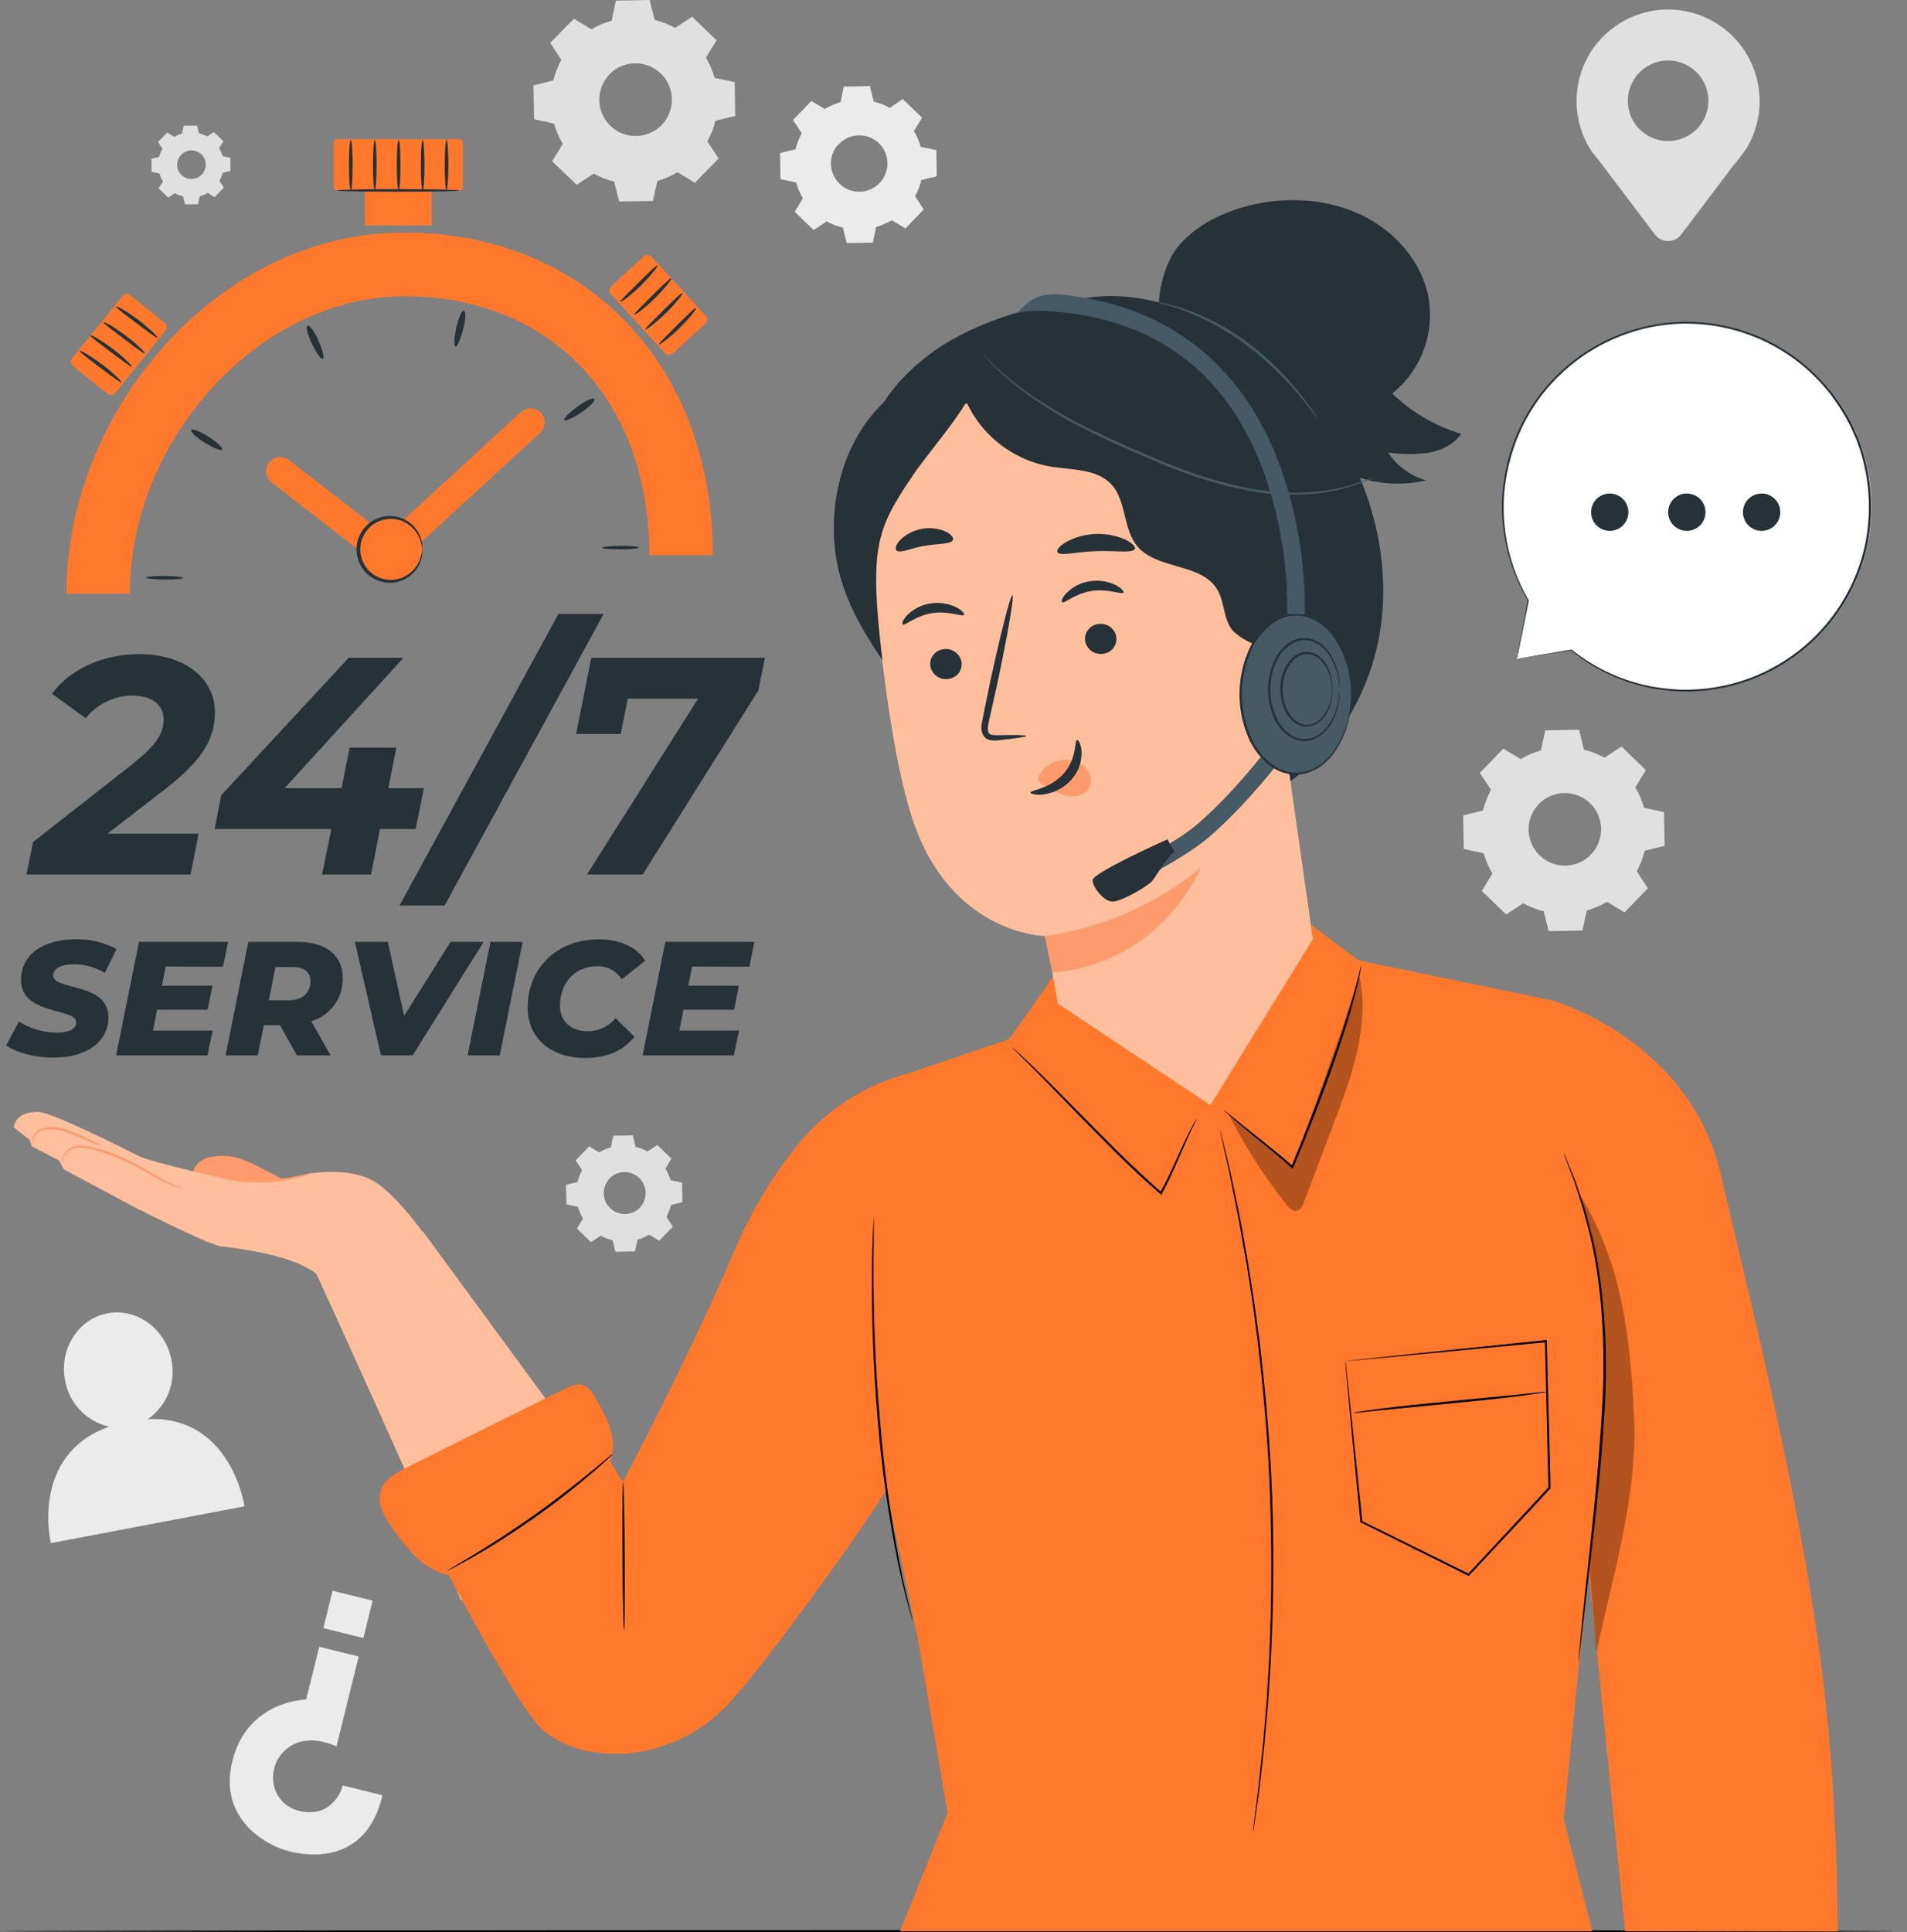
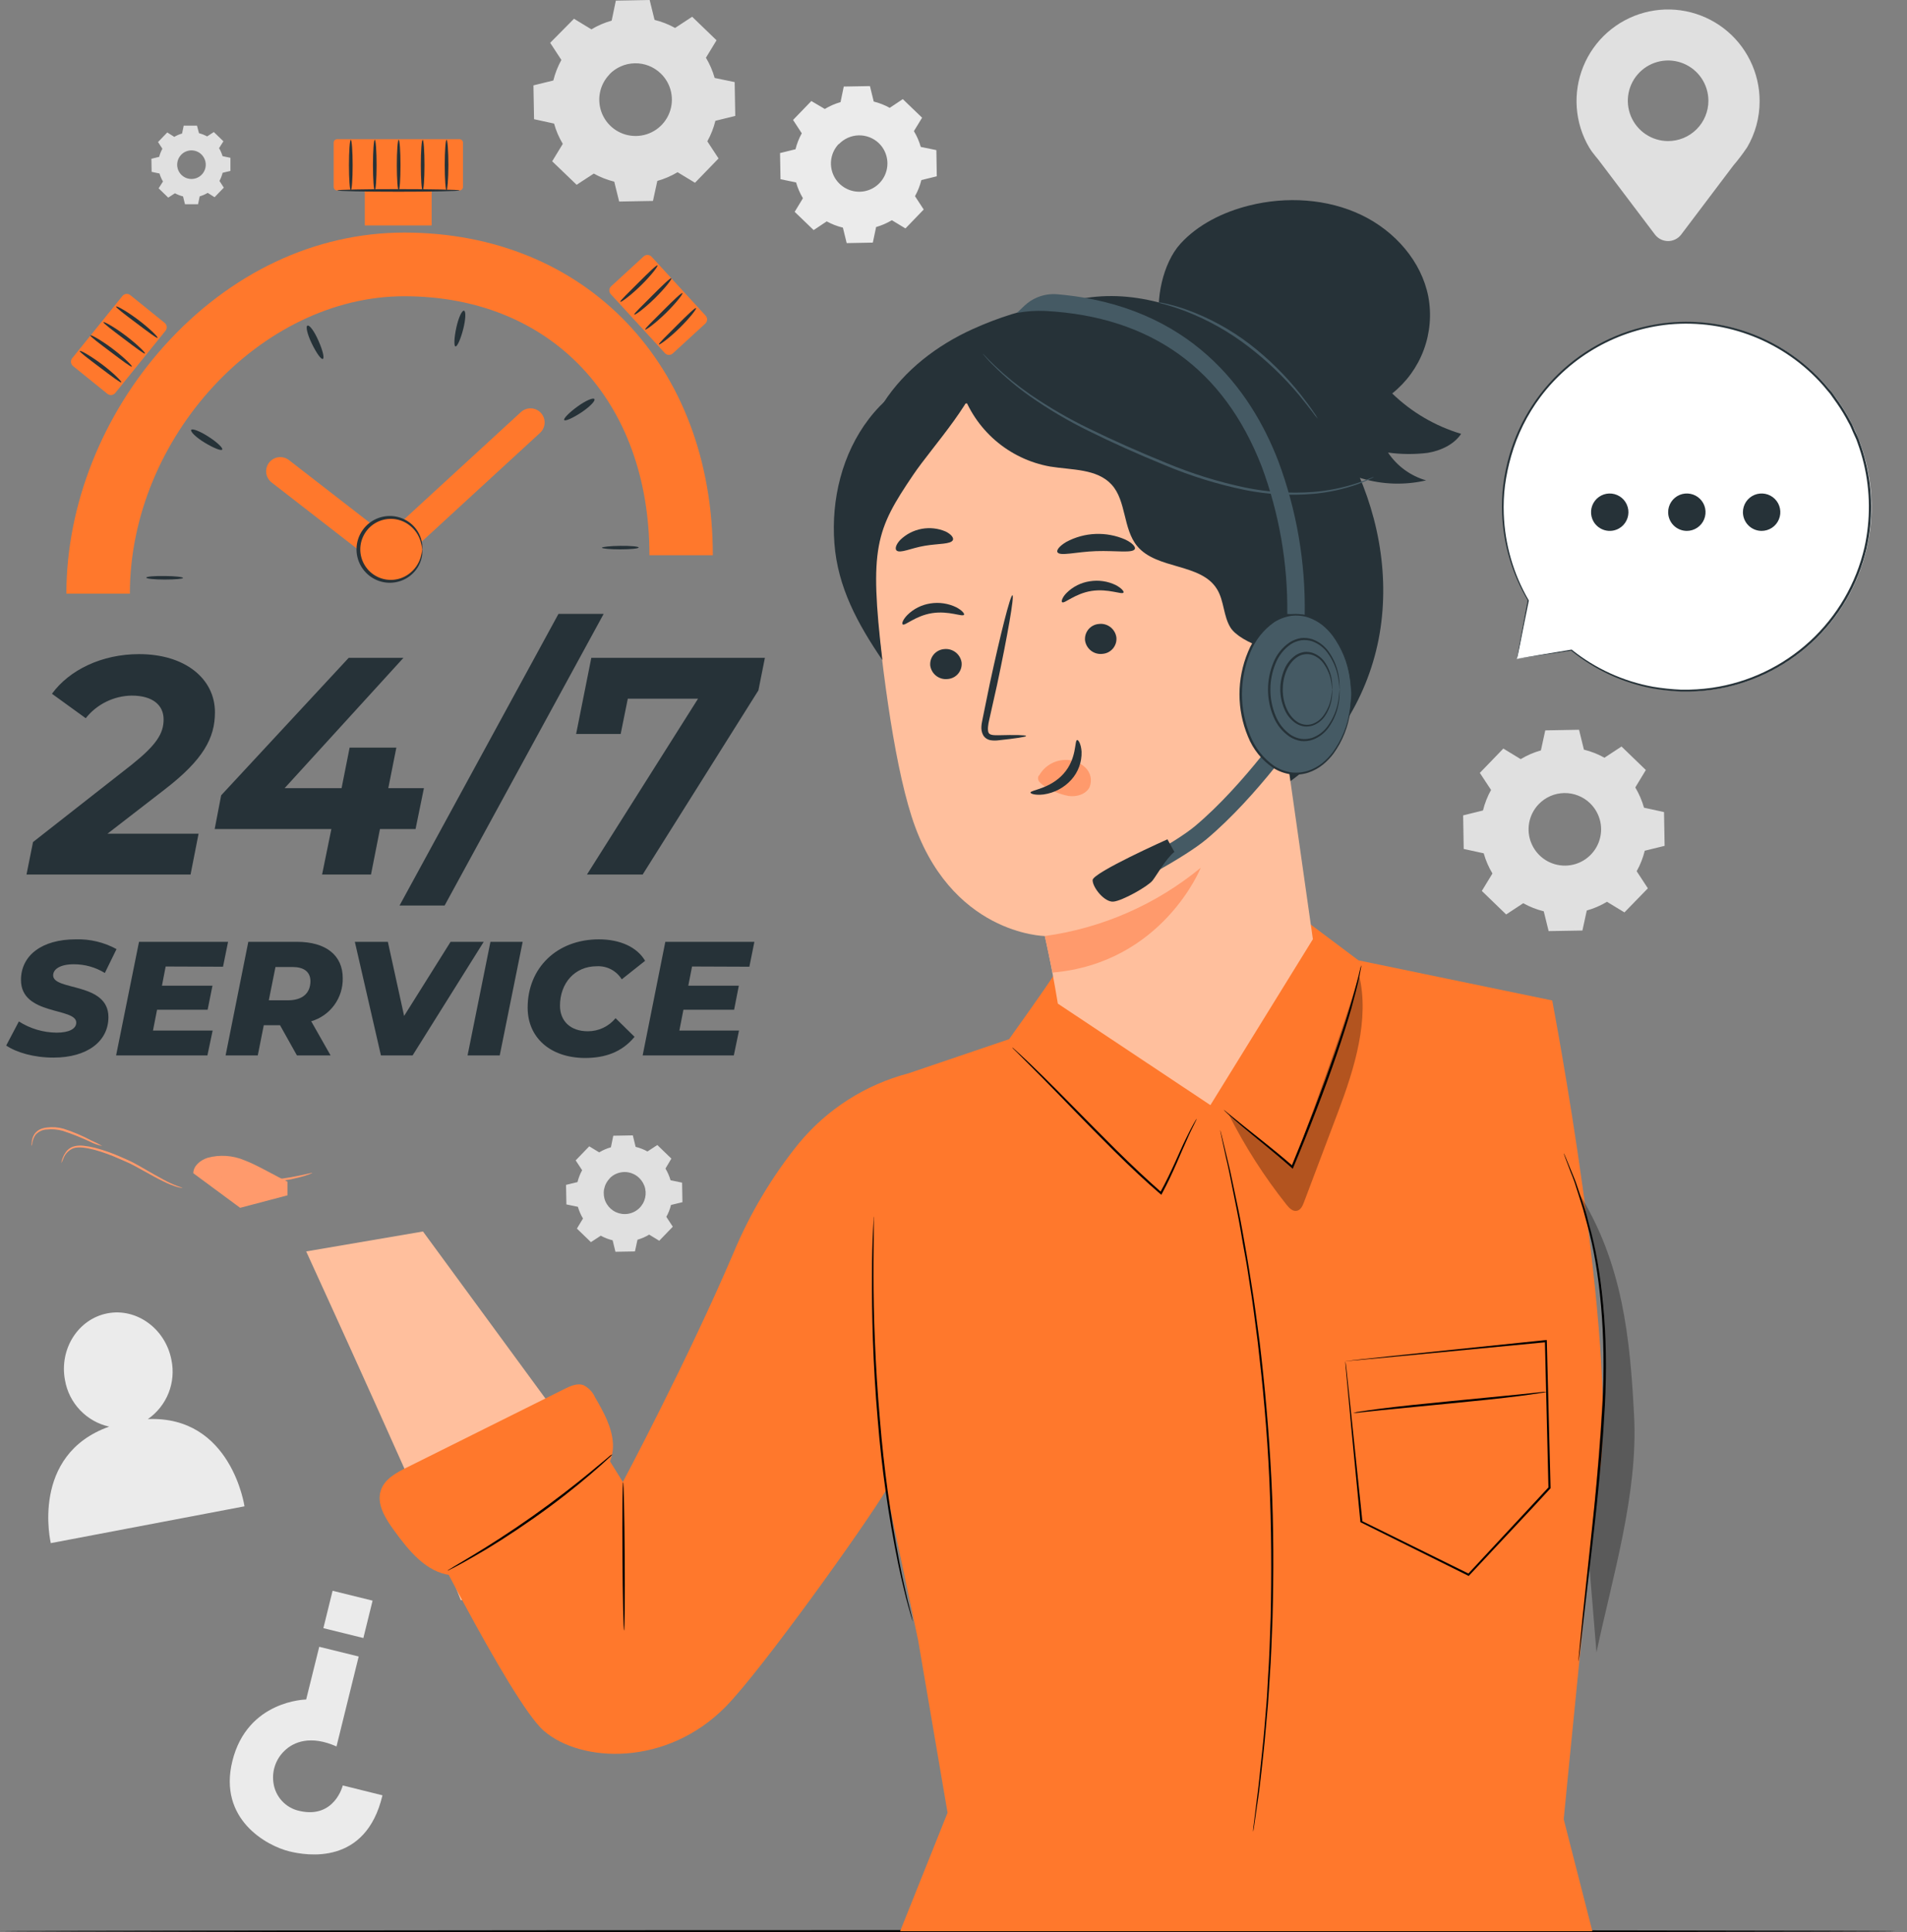
<svg xmlns="http://www.w3.org/2000/svg" width="77" height="78" viewBox="0 0 77 78" fill="none">
  <rect x="0" y="0" width="77" height="78" fill="#808080" stroke="none" />
  <path d="M23.88 1.185C24.136 1.031 24.411 0.913 24.698 0.833L24.866 0.025L26.232 0L26.429 0.803C26.718 0.874 26.997 0.984 27.258 1.128L27.948 0.676L28.932 1.626L28.504 2.33C28.657 2.586 28.776 2.86 28.856 3.147L29.664 3.314L29.688 4.68L28.886 4.876C28.815 5.165 28.705 5.444 28.56 5.705L29.013 6.396L28.062 7.378L27.358 6.951C27.103 7.104 26.828 7.223 26.541 7.303L26.365 8.111L25 8.135L24.802 7.333C24.513 7.261 24.235 7.152 23.975 7.007L23.283 7.459L22.296 6.511L22.724 5.807C22.57 5.551 22.452 5.276 22.372 4.988L21.564 4.812L21.539 3.446L22.342 3.249C22.413 2.96 22.523 2.681 22.667 2.42L22.215 1.728L23.176 0.757L23.88 1.185ZM24.609 3.005C24.407 3.213 24.272 3.477 24.22 3.762C24.169 4.047 24.203 4.342 24.318 4.607C24.434 4.873 24.625 5.099 24.869 5.256C25.113 5.413 25.398 5.494 25.688 5.489C25.978 5.484 26.26 5.394 26.498 5.229C26.736 5.063 26.921 4.831 27.027 4.561C27.133 4.292 27.157 3.997 27.096 3.713C27.035 3.43 26.891 3.171 26.682 2.969C26.544 2.835 26.38 2.729 26.2 2.657C26.02 2.586 25.828 2.551 25.635 2.555C25.441 2.558 25.25 2.599 25.073 2.677C24.896 2.754 24.736 2.865 24.602 3.005H24.609Z" fill="#E0E0E0" />
  <path d="M24.195 46.515C24.342 46.426 24.501 46.357 24.667 46.311L24.763 45.844L25.552 45.83L25.665 46.293C25.832 46.334 25.993 46.396 26.143 46.48L26.541 46.219L27.108 46.767L26.87 47.17C26.959 47.317 27.028 47.476 27.075 47.641L27.541 47.738L27.555 48.527L27.092 48.639C27.052 48.807 26.989 48.968 26.905 49.118L27.166 49.516L26.619 50.083L26.212 49.836C26.064 49.925 25.906 49.994 25.74 50.042L25.638 50.514L24.85 50.528L24.737 50.065C24.57 50.025 24.409 49.962 24.258 49.879L23.86 50.139L23.294 49.592L23.54 49.185C23.451 49.037 23.382 48.879 23.334 48.713L22.87 48.617L22.855 47.828L23.318 47.715C23.359 47.548 23.422 47.387 23.505 47.236L23.244 46.839L23.792 46.272L24.198 46.518L24.195 46.515ZM24.616 47.571C24.499 47.691 24.421 47.844 24.391 48.008C24.361 48.173 24.38 48.343 24.447 48.497C24.514 48.651 24.625 48.781 24.766 48.872C24.907 48.963 25.071 49.009 25.239 49.006C25.406 49.004 25.569 48.951 25.707 48.855C25.844 48.76 25.951 48.625 26.012 48.469C26.073 48.313 26.087 48.143 26.051 47.979C26.015 47.815 25.931 47.666 25.811 47.55C25.731 47.472 25.637 47.411 25.534 47.37C25.431 47.328 25.321 47.308 25.21 47.309C25.099 47.311 24.99 47.334 24.888 47.377C24.785 47.421 24.693 47.484 24.616 47.564V47.571Z" fill="#E0E0E0" />
  <path d="M7.029 5.53C7.129 5.469 7.238 5.422 7.351 5.39L7.418 5.071H7.954L8.035 5.377C8.149 5.406 8.259 5.449 8.363 5.506L8.634 5.33L9.021 5.703L8.845 5.981C8.906 6.082 8.953 6.19 8.986 6.303L9.304 6.37V6.898L8.988 6.975C8.96 7.09 8.917 7.2 8.861 7.303L9.037 7.574L8.664 7.961L8.386 7.785C8.285 7.846 8.177 7.893 8.063 7.926L7.997 8.244H7.469L7.391 7.928C7.277 7.9 7.167 7.857 7.064 7.801L6.793 7.977L6.405 7.602L6.581 7.326C6.521 7.225 6.473 7.117 6.441 7.004L6.122 6.937L6.113 6.409L6.428 6.331C6.457 6.217 6.5 6.107 6.557 6.004L6.381 5.733L6.754 5.346L7.032 5.522L7.029 5.53ZM7.315 6.247C7.236 6.329 7.183 6.433 7.163 6.545C7.142 6.657 7.156 6.773 7.201 6.878C7.247 6.983 7.322 7.071 7.418 7.133C7.514 7.195 7.627 7.227 7.741 7.225C7.855 7.223 7.966 7.187 8.06 7.122C8.154 7.057 8.226 6.966 8.268 6.859C8.31 6.753 8.319 6.637 8.295 6.525C8.271 6.414 8.214 6.312 8.132 6.233C8.078 6.18 8.013 6.138 7.943 6.111C7.872 6.083 7.797 6.069 7.721 6.07C7.645 6.072 7.57 6.088 7.501 6.118C7.431 6.148 7.368 6.192 7.315 6.247Z" fill="#E0E0E0" />
  <path d="M33.304 4.399C33.502 4.279 33.716 4.186 33.939 4.122L34.069 3.494L35.126 3.475L35.279 4.099C35.504 4.155 35.722 4.24 35.925 4.353L36.453 4.001L37.232 4.751L36.901 5.293C37.022 5.492 37.115 5.706 37.178 5.93L37.808 6.06L37.825 7.116L37.202 7.269C37.146 7.496 37.059 7.715 36.945 7.919L37.297 8.457L36.56 9.221L36.011 8.889C35.812 9.008 35.598 9.101 35.375 9.165L35.243 9.793L34.187 9.813L34.034 9.188C33.806 9.134 33.586 9.049 33.381 8.936L32.853 9.288L32.087 8.551L32.42 8.002C32.3 7.802 32.208 7.588 32.144 7.364L31.515 7.234L31.496 6.178L32.121 6.025C32.176 5.8 32.261 5.583 32.374 5.381L32.022 4.842L32.76 4.078L33.304 4.399ZM33.87 5.807C33.714 5.969 33.609 6.174 33.569 6.396C33.529 6.618 33.556 6.847 33.646 7.054C33.736 7.261 33.886 7.436 34.076 7.558C34.266 7.68 34.487 7.743 34.713 7.739C34.938 7.735 35.158 7.664 35.343 7.535C35.528 7.406 35.671 7.225 35.753 7.015C35.836 6.805 35.854 6.575 35.806 6.355C35.758 6.134 35.645 5.933 35.483 5.777C35.374 5.674 35.246 5.593 35.106 5.539C34.966 5.486 34.817 5.46 34.667 5.464C34.518 5.468 34.37 5.502 34.233 5.563C34.097 5.624 33.973 5.712 33.87 5.821V5.807Z" fill="#EBEBEB" />
  <path d="M61.403 30.642C61.658 30.489 61.932 30.37 62.218 30.29L62.394 29.482L63.758 29.457L63.955 30.26C64.245 30.331 64.524 30.44 64.784 30.586L65.473 30.133L66.455 31.082L66.029 31.786C66.181 32.042 66.3 32.316 66.381 32.603L67.189 32.779L67.213 34.143L66.411 34.34C66.34 34.629 66.231 34.908 66.085 35.167L66.537 35.857L65.591 36.829L64.886 36.401C64.631 36.554 64.356 36.673 64.07 36.753L63.894 37.561L62.53 37.584L62.333 36.785C62.044 36.714 61.765 36.604 61.505 36.459L60.815 36.912L59.833 35.963L60.261 35.259C60.108 35.004 59.989 34.73 59.909 34.444L59.101 34.268L59.078 32.913L59.879 32.715C59.95 32.426 60.06 32.147 60.205 31.886L59.752 31.198L60.701 30.216L61.405 30.644L61.403 30.642ZM62.13 32.46C61.929 32.669 61.794 32.932 61.743 33.217C61.692 33.502 61.726 33.796 61.842 34.061C61.958 34.327 62.149 34.552 62.393 34.709C62.636 34.865 62.921 34.946 63.211 34.941C63.5 34.936 63.782 34.845 64.019 34.68C64.257 34.514 64.441 34.283 64.547 34.013C64.653 33.744 64.677 33.449 64.616 33.166C64.554 32.883 64.41 32.624 64.202 32.423C64.064 32.289 63.9 32.184 63.721 32.114C63.542 32.043 63.351 32.008 63.158 32.012C62.966 32.015 62.776 32.056 62.6 32.133C62.423 32.21 62.264 32.322 62.13 32.46Z" fill="#E0E0E0" />
  <path d="M71.049 4.085C71.05 3.517 70.92 2.956 70.668 2.446C70.417 1.936 70.052 1.49 69.601 1.145C69.149 0.799 68.624 0.562 68.067 0.452C67.509 0.342 66.933 0.362 66.385 0.511C65.836 0.66 65.329 0.934 64.903 1.31C64.477 1.687 64.144 2.157 63.93 2.683C63.715 3.21 63.625 3.779 63.666 4.346C63.707 4.913 63.878 5.463 64.167 5.953L64.177 5.967C64.318 6.206 64.496 6.377 64.675 6.627L66.825 9.471C66.887 9.552 66.967 9.617 67.058 9.662C67.15 9.707 67.251 9.731 67.353 9.731C67.454 9.731 67.555 9.707 67.647 9.662C67.738 9.617 67.818 9.552 67.88 9.471L69.993 6.674C70.185 6.45 70.364 6.215 70.529 5.97L70.538 5.96C70.874 5.392 71.05 4.745 71.049 4.085ZM67.353 5.694C67.031 5.694 66.717 5.598 66.449 5.419C66.182 5.24 65.974 4.986 65.851 4.689C65.728 4.392 65.696 4.065 65.759 3.749C65.822 3.434 65.977 3.144 66.205 2.917C66.432 2.69 66.722 2.535 67.038 2.472C67.353 2.41 67.68 2.442 67.977 2.565C68.274 2.688 68.528 2.897 68.707 3.164C68.885 3.432 68.981 3.746 68.981 4.068C68.981 4.281 68.939 4.493 68.857 4.69C68.775 4.888 68.655 5.067 68.504 5.218C68.352 5.369 68.173 5.489 67.975 5.571C67.778 5.652 67.566 5.694 67.353 5.694Z" fill="#E0E0E0" />
  <path d="M5.971 57.282C6.346 57.021 6.636 56.656 6.805 56.233C6.974 55.809 7.015 55.345 6.923 54.898C6.682 53.633 5.515 52.786 4.338 53.013C3.16 53.24 2.384 54.448 2.625 55.715C2.704 56.168 2.915 56.588 3.233 56.921C3.55 57.254 3.959 57.486 4.408 57.586C1.201 58.727 2.051 62.289 2.051 62.289L9.872 60.803C9.872 60.803 9.343 57.139 5.971 57.282Z" fill="#EBEBEB" />
  <path d="M15.443 72.468L13.841 72.07C13.841 72.07 13.508 73.422 12.097 73.1C11.824 73.043 11.575 72.902 11.386 72.697C11.197 72.493 11.076 72.234 11.04 71.957C11.007 71.726 11.029 71.49 11.105 71.268C11.18 71.047 11.307 70.846 11.475 70.683C11.859 70.299 12.559 70.037 13.587 70.496L14.483 66.865L12.89 66.473L12.362 68.601C12.362 68.601 9.988 68.627 9.382 71.088C8.802 73.443 10.778 74.51 11.683 74.731C12.376 74.902 14.772 75.316 15.443 72.468Z" fill="#EBEBEB" />
  <path d="M13.057 65.721L14.672 66.119L15.044 64.61L13.429 64.212L13.057 65.721Z" fill="#EBEBEB" />
  <path d="M76.525 77.954C76.525 77.979 59.392 78 38.263 78C17.135 78 0 77.972 0 77.954C0 77.937 17.128 77.909 38.263 77.909C59.399 77.909 76.525 77.928 76.525 77.954Z" fill="black" />
  <path d="M4.341 33.652H8.018L7.694 35.301H1.07L1.333 33.99L5.319 30.866C6.305 30.077 6.606 29.616 6.606 29.04C6.606 28.465 6.168 28.078 5.319 28.078C4.961 28.083 4.609 28.168 4.287 28.326C3.966 28.484 3.684 28.711 3.461 28.991L2.098 28.004C2.802 27.041 4.11 26.404 5.618 26.404C7.468 26.404 8.679 27.391 8.679 28.753C8.679 29.79 8.206 30.665 6.668 31.853L4.341 33.652Z" fill="#263238" />
  <path d="M16.779 33.465H15.342L14.98 35.301H13.005L13.38 33.465H8.668L8.93 32.103L14.08 26.553H16.291L11.493 31.814H13.792L14.117 30.177H16.004L15.679 31.814H17.117L16.779 33.465Z" fill="#263238" />
  <path d="M22.55 24.779H24.375L17.953 36.551H16.133L22.55 24.779Z" fill="#263238" />
  <path d="M30.885 26.553L30.623 27.866L25.949 35.301H23.7L28.185 28.203H25.349L25.061 29.628H23.262L23.876 26.553H30.885Z" fill="#263238" />
  <path d="M0.25 42.203L0.762 41.231C1.219 41.523 1.748 41.679 2.29 41.683C2.79 41.683 3.079 41.527 3.079 41.277C3.079 40.659 0.847 41 0.847 39.557C0.847 38.566 1.693 37.917 3.052 37.917C3.628 37.898 4.199 38.034 4.705 38.311L4.233 39.275C3.854 39.042 3.418 38.92 2.973 38.923C2.434 38.923 2.146 39.121 2.146 39.37C2.146 40.001 4.378 39.64 4.378 41.057C4.378 42.041 3.512 42.69 2.167 42.69C1.378 42.694 0.664 42.484 0.25 42.203Z" fill="#263238" />
  <path d="M6.689 39.013L6.539 39.788H8.579L8.384 40.758H6.342L6.177 41.599H8.586L8.375 42.602H4.688L5.613 38.017H9.209L9.005 39.022L6.689 39.013Z" fill="#263238" />
  <path d="M12.566 41.224L13.348 42.602H11.989L11.306 41.382H10.651L10.408 42.602H9.109L10.026 38.017H11.989C13.163 38.017 13.839 38.563 13.839 39.481C13.848 39.871 13.728 40.254 13.498 40.569C13.268 40.884 12.941 41.114 12.566 41.224ZM11.806 39.033H11.123L10.854 40.377H11.628C12.2 40.377 12.535 40.103 12.535 39.598C12.527 39.21 12.251 39.033 11.806 39.033Z" fill="#263238" />
  <path d="M19.531 38.017L16.66 42.602H15.381L14.328 38.017H15.661L16.317 41.009L18.193 38.017H19.531Z" fill="#263238" />
  <path d="M19.803 38.017H21.104L20.178 42.602H18.879L19.803 38.017Z" fill="#263238" />
  <path d="M21.305 40.673C21.305 39.078 22.479 37.917 24.184 37.917C25.031 37.917 25.721 38.226 26.048 38.783L25.105 39.531C24.999 39.36 24.85 39.221 24.672 39.128C24.494 39.035 24.295 38.992 24.095 39.003C23.202 39.003 22.611 39.691 22.611 40.596C22.611 41.213 23.031 41.627 23.734 41.627C23.948 41.628 24.16 41.581 24.354 41.49C24.548 41.398 24.719 41.265 24.855 41.099L25.622 41.852C25.105 42.477 24.429 42.706 23.609 42.706C22.204 42.694 21.305 41.873 21.305 40.673Z" fill="#263238" />
-   <path d="M27.943 39.013L27.792 39.788H29.832L29.642 40.758H27.595L27.431 41.599H29.839L29.63 42.602H25.949L26.864 38.017H30.46L30.258 39.022L27.943 39.013Z" fill="#263238" />
+   <path d="M27.943 39.013L27.792 39.788H29.832L29.642 40.758H27.595L27.431 41.599H29.839L29.63 42.602H25.949L26.864 38.017H30.46L30.258 39.022L27.943 39.013" fill="#263238" />
  <path d="M5.244 23.964H2.68C2.68 20.395 4.125 16.748 6.643 13.949C9.294 11.008 12.735 9.388 16.324 9.388C23.659 9.388 28.782 14.743 28.782 22.413H26.223C26.223 16.16 22.247 11.958 16.329 11.958C10.528 11.953 5.244 17.677 5.244 23.964Z" fill="#FF782C" />
  <path d="M6.649 23.251C7.059 23.251 7.392 23.292 7.39 23.329C7.388 23.366 7.057 23.394 6.649 23.394C6.241 23.394 5.906 23.36 5.906 23.316C5.906 23.272 6.241 23.244 6.649 23.251Z" fill="#263238" />
  <path d="M8.421 17.629C8.773 17.855 9.011 18.085 8.972 18.147C8.933 18.209 8.62 18.084 8.268 17.87C7.916 17.658 7.682 17.424 7.719 17.353C7.756 17.283 8.078 17.406 8.421 17.629Z" fill="#263238" />
  <path d="M12.859 13.755C13.026 14.13 13.109 14.459 13.035 14.488C12.961 14.516 12.773 14.243 12.593 13.875C12.414 13.507 12.331 13.171 12.417 13.143C12.503 13.115 12.694 13.375 12.859 13.755Z" fill="#263238" />
  <path d="M18.701 13.294C18.599 13.692 18.46 13.998 18.391 13.984C18.322 13.97 18.337 13.632 18.424 13.229C18.512 12.826 18.65 12.525 18.734 12.541C18.819 12.557 18.803 12.898 18.701 13.294Z" fill="#263238" />
  <path d="M23.472 16.649C23.13 16.874 22.822 17.012 22.782 16.955C22.741 16.899 22.979 16.656 23.31 16.415C23.641 16.174 23.951 16.038 24 16.109C24.049 16.179 23.813 16.422 23.472 16.649Z" fill="#263238" />
  <path d="M25.046 22.176C24.637 22.176 24.305 22.144 24.305 22.109C24.305 22.074 24.636 22.038 25.046 22.033C25.456 22.028 25.787 22.058 25.788 22.1C25.79 22.142 25.459 22.176 25.046 22.176Z" fill="#263238" />
  <path d="M15.628 22.94C15.501 22.941 15.377 22.898 15.276 22.818L10.966 19.474C10.846 19.381 10.769 19.244 10.75 19.093C10.732 18.943 10.774 18.791 10.867 18.671C10.961 18.552 11.098 18.474 11.248 18.456C11.399 18.437 11.55 18.48 11.67 18.573L15.602 21.621L21.032 16.635C21.143 16.532 21.29 16.477 21.441 16.483C21.593 16.488 21.735 16.554 21.838 16.665C21.941 16.776 21.996 16.923 21.99 17.074C21.985 17.225 21.919 17.368 21.808 17.471L16.023 22.787C15.916 22.886 15.775 22.941 15.628 22.94Z" fill="#FF782C" />
  <path d="M18.554 5.618H13.612C13.535 5.618 13.473 5.681 13.473 5.757V7.547C13.473 7.624 13.535 7.686 13.612 7.686H18.554C18.631 7.686 18.693 7.624 18.693 7.547V5.757C18.693 5.681 18.631 5.618 18.554 5.618Z" fill="#FF782C" />
  <path d="M17.429 6.653H14.73V9.1H17.429V6.653Z" fill="#FF782C" />
  <path d="M4.943 11.948L2.916 14.458C2.837 14.555 2.853 14.698 2.95 14.777L4.336 15.896C4.434 15.975 4.576 15.96 4.655 15.862L6.682 13.352C6.761 13.254 6.746 13.111 6.648 13.033L5.262 11.914C5.165 11.835 5.022 11.85 4.943 11.948Z" fill="#FF782C" />
  <path d="M18.553 7.686C18.553 7.716 17.446 7.739 16.089 7.739C14.732 7.739 13.625 7.716 13.625 7.686C13.625 7.656 14.73 7.634 16.089 7.634C17.448 7.634 18.553 7.658 18.553 7.686Z" fill="#263238" />
  <path d="M4.895 15.431C4.867 15.463 4.494 15.178 4.033 14.831C3.572 14.484 3.197 14.202 3.22 14.167C3.243 14.132 3.656 14.361 4.123 14.711C4.589 15.061 4.922 15.401 4.895 15.431Z" fill="#263238" />
  <path d="M5.323 14.799C5.295 14.831 4.922 14.546 4.46 14.199C3.999 13.852 3.623 13.571 3.646 13.535C3.668 13.5 4.084 13.729 4.55 14.081C5.017 14.433 5.349 14.769 5.323 14.799Z" fill="#263238" />
  <path d="M5.852 14.269C5.826 14.301 5.452 14.016 4.991 13.669C4.53 13.322 4.16 13.041 4.176 13.005C4.192 12.97 4.615 13.199 5.079 13.551C5.544 13.903 5.88 14.239 5.852 14.269Z" fill="#263238" />
  <path d="M6.363 13.637C6.336 13.669 5.961 13.384 5.5 13.037C5.039 12.691 4.664 12.409 4.689 12.374C4.713 12.338 5.127 12.567 5.592 12.919C6.056 13.271 6.389 13.607 6.363 13.637Z" fill="#263238" />
  <path d="M28.491 12.741L26.31 10.364C26.225 10.272 26.081 10.266 25.989 10.351L24.677 11.555C24.584 11.64 24.578 11.784 24.663 11.876L26.845 14.253C26.93 14.345 27.073 14.351 27.166 14.266L28.478 13.062C28.57 12.977 28.576 12.833 28.491 12.741Z" fill="#FF782C" />
  <path d="M25.048 12.182C25.022 12.15 25.358 11.83 25.77 11.418C26.182 11.006 26.515 10.684 26.546 10.714C26.578 10.744 26.291 11.119 25.874 11.527C25.457 11.935 25.073 12.212 25.048 12.182Z" fill="#263238" />
  <path d="M25.611 12.699C25.583 12.668 25.921 12.347 26.331 11.935C26.741 11.524 27.077 11.201 27.109 11.231C27.141 11.261 26.852 11.636 26.436 12.044C26.021 12.453 25.636 12.729 25.611 12.699Z" fill="#263238" />
  <path d="M26.056 13.3C26.028 13.268 26.366 12.947 26.776 12.536C27.186 12.124 27.523 11.802 27.554 11.832C27.586 11.861 27.297 12.235 26.88 12.643C26.463 13.051 26.081 13.329 26.056 13.3Z" fill="#263238" />
  <path d="M26.607 13.903C26.579 13.871 26.917 13.551 27.327 13.139C27.737 12.727 28.073 12.405 28.105 12.435C28.137 12.465 27.848 12.84 27.431 13.248C27.014 13.657 26.632 13.928 26.607 13.903Z" fill="#263238" />
  <path d="M14.164 7.685C14.123 7.685 14.09 7.227 14.09 6.666C14.09 6.104 14.123 5.645 14.164 5.645C14.204 5.645 14.239 6.102 14.239 6.666C14.239 7.229 14.206 7.685 14.164 7.685Z" fill="#263238" />
  <path d="M15.133 7.685C15.092 7.685 15.059 7.227 15.059 6.666C15.059 6.104 15.092 5.645 15.133 5.645C15.173 5.645 15.206 6.102 15.206 6.666C15.206 7.229 15.173 7.685 15.133 7.685Z" fill="#263238" />
  <path d="M16.097 7.685C16.057 7.685 16.023 7.227 16.023 6.666C16.023 6.104 16.057 5.645 16.097 5.645C16.138 5.645 16.171 6.102 16.171 6.666C16.171 7.229 16.14 7.685 16.097 7.685Z" fill="#263238" />
  <path d="M17.066 7.685C17.024 7.685 16.992 7.227 16.992 6.666C16.992 6.104 17.024 5.645 17.066 5.645C17.108 5.645 17.14 6.102 17.14 6.666C17.14 7.229 17.107 7.685 17.066 7.685Z" fill="#263238" />
  <path d="M18.031 7.685C17.991 7.685 17.957 7.227 17.957 6.666C17.957 6.104 17.991 5.645 18.031 5.645C18.071 5.645 18.105 6.102 18.105 6.666C18.105 7.229 18.064 7.685 18.031 7.685Z" fill="#263238" />
  <path d="M16.678 23.087C17.183 22.582 17.183 21.765 16.678 21.26C16.174 20.756 15.356 20.756 14.851 21.26C14.347 21.765 14.347 22.582 14.851 23.087C15.356 23.592 16.174 23.592 16.678 23.087Z" fill="#FF782C" />
  <path d="M17.052 22.176C17.04 22.176 17.042 22.061 16.987 21.866C16.909 21.593 16.743 21.355 16.514 21.187C16.331 21.05 16.113 20.968 15.886 20.948C15.658 20.929 15.43 20.973 15.226 21.075C15.022 21.178 14.85 21.335 14.731 21.529C14.611 21.724 14.547 21.948 14.547 22.176C14.547 22.404 14.611 22.628 14.731 22.822C14.85 23.017 15.022 23.174 15.226 23.276C15.43 23.379 15.658 23.423 15.886 23.403C16.113 23.384 16.331 23.301 16.514 23.165C16.742 22.997 16.909 22.758 16.987 22.486C17.042 22.29 17.04 22.176 17.052 22.176C17.065 22.176 17.052 22.204 17.052 22.259C17.055 22.339 17.047 22.42 17.028 22.498C16.965 22.792 16.8 23.054 16.563 23.239C16.386 23.378 16.177 23.47 15.954 23.506C15.732 23.543 15.505 23.522 15.292 23.447C15.03 23.354 14.802 23.181 14.642 22.954C14.481 22.726 14.395 22.454 14.395 22.176C14.395 21.897 14.481 21.625 14.642 21.398C14.802 21.17 15.03 20.998 15.292 20.905C15.505 20.83 15.732 20.809 15.954 20.845C16.176 20.881 16.386 20.973 16.563 21.111C16.8 21.297 16.965 21.559 17.028 21.854C17.047 21.932 17.055 22.013 17.052 22.093C17.061 22.144 17.058 22.176 17.052 22.176Z" fill="#263238" />
  <path d="M61.239 26.601L63.446 26.249C64.893 27.416 66.724 28 68.579 27.886C70.434 27.771 72.18 26.967 73.472 25.631C74.765 24.295 75.511 22.524 75.564 20.666C75.616 18.808 74.972 16.997 73.758 15.59C72.543 14.183 70.846 13.281 69 13.061C67.155 12.842 65.293 13.32 63.783 14.404C62.272 15.487 61.221 17.096 60.837 18.915C60.452 20.733 60.762 22.63 61.705 24.232L61.239 26.601Z" fill="white" />
  <path d="M61.242 26.601C61.242 26.601 61.242 26.552 61.267 26.451L61.351 26.001C61.427 25.596 61.539 25.003 61.685 24.228C61.686 24.226 61.687 24.223 61.688 24.221C61.69 24.219 61.691 24.217 61.694 24.216C61.696 24.215 61.698 24.214 61.701 24.213C61.703 24.213 61.706 24.213 61.708 24.214C61.71 24.213 61.712 24.213 61.714 24.213C61.715 24.213 61.717 24.213 61.719 24.214L61.687 24.239C61.057 23.175 60.701 21.973 60.651 20.738C60.635 20.354 60.65 19.969 60.695 19.587C60.747 19.178 60.831 18.774 60.944 18.378C61.36 16.942 62.198 15.663 63.348 14.709C64.499 13.754 65.909 13.167 67.397 13.023C68.565 12.913 69.742 13.08 70.833 13.51C71.924 13.941 72.898 14.622 73.675 15.5L73.975 15.852C74.068 15.975 74.151 16.103 74.242 16.227C74.416 16.477 74.574 16.738 74.716 17.008C74.793 17.138 74.843 17.283 74.908 17.418C74.973 17.554 75.04 17.689 75.084 17.834C75.188 18.113 75.274 18.399 75.342 18.689C75.613 19.817 75.622 20.992 75.369 22.125C75.029 23.597 74.251 24.932 73.137 25.953C72.023 26.973 70.626 27.632 69.129 27.842C68.718 27.898 68.303 27.922 67.888 27.914C67.503 27.896 67.119 27.855 66.739 27.791C65.528 27.565 64.393 27.04 63.437 26.263H63.453L61.802 26.511L61.381 26.573L61.242 26.592L61.388 26.566L61.812 26.495L63.446 26.224H63.462C64.416 26.988 65.546 27.503 66.749 27.722C67.127 27.785 67.508 27.824 67.89 27.84C68.302 27.847 68.714 27.821 69.122 27.764C70.6 27.55 71.98 26.895 73.079 25.883C74.178 24.872 74.946 23.552 75.282 22.097C75.531 20.977 75.521 19.816 75.253 18.701C75.184 18.415 75.098 18.133 74.997 17.857C74.953 17.714 74.879 17.584 74.821 17.446C74.763 17.309 74.707 17.17 74.631 17.042C74.492 16.775 74.335 16.517 74.163 16.271C74.075 16.147 73.987 16.021 73.899 15.899L73.603 15.547C72.835 14.68 71.873 14.007 70.796 13.581C69.718 13.155 68.556 12.988 67.402 13.095C66.381 13.196 65.392 13.508 64.497 14.011C63.603 14.513 62.822 15.196 62.205 16.015C61.667 16.733 61.265 17.542 61.018 18.404C60.905 18.796 60.821 19.196 60.767 19.601C60.72 19.98 60.704 20.362 60.718 20.743C60.761 21.969 61.106 23.166 61.722 24.226C61.726 24.23 61.728 24.235 61.728 24.24C61.728 24.244 61.726 24.249 61.722 24.253C61.719 24.256 61.715 24.257 61.71 24.257C61.706 24.257 61.701 24.256 61.698 24.253L61.73 24.242C61.575 25.008 61.455 25.596 61.377 26.002C61.337 26.201 61.305 26.354 61.284 26.456C61.263 26.559 61.242 26.601 61.242 26.601Z" fill="#263238" />
  <path d="M70.375 20.676C70.375 20.527 70.419 20.381 70.501 20.256C70.584 20.132 70.702 20.035 70.84 19.977C70.978 19.92 71.13 19.905 71.277 19.934C71.424 19.963 71.558 20.035 71.664 20.14C71.77 20.246 71.842 20.381 71.871 20.528C71.9 20.674 71.885 20.826 71.827 20.964C71.77 21.102 71.673 21.22 71.549 21.303C71.424 21.386 71.278 21.43 71.128 21.43C70.929 21.429 70.737 21.35 70.596 21.208C70.455 21.067 70.376 20.876 70.375 20.676Z" fill="#263238" />
  <path d="M67.356 20.676C67.355 20.527 67.399 20.381 67.482 20.256C67.565 20.132 67.682 20.035 67.82 19.977C67.958 19.92 68.11 19.905 68.257 19.934C68.403 19.963 68.538 20.034 68.644 20.14C68.75 20.245 68.822 20.38 68.851 20.526C68.88 20.673 68.865 20.825 68.808 20.963C68.751 21.101 68.654 21.219 68.53 21.302C68.406 21.385 68.26 21.43 68.111 21.43C67.911 21.43 67.719 21.35 67.577 21.209C67.436 21.068 67.356 20.876 67.356 20.676Z" fill="#263238" />
  <path d="M64.343 21.053C64.269 20.924 64.234 20.775 64.244 20.626C64.254 20.477 64.307 20.334 64.398 20.216C64.489 20.097 64.613 20.008 64.754 19.96C64.896 19.912 65.048 19.907 65.193 19.946C65.337 19.985 65.466 20.065 65.565 20.177C65.663 20.29 65.726 20.429 65.746 20.577C65.765 20.725 65.741 20.875 65.674 21.009C65.608 21.143 65.504 21.255 65.375 21.329C65.201 21.429 64.995 21.456 64.802 21.404C64.609 21.352 64.444 21.226 64.343 21.053Z" fill="#263238" />
  <path d="M11.607 47.698C11.144 47.478 10.364 47.018 9.882 46.839C9.405 46.635 8.873 46.599 8.373 46.737C8.09 46.832 7.806 47.059 7.805 47.358L9.697 48.754L11.607 48.25V47.698Z" fill="#FF9A6C" />
-   <path d="M9.538 47.678C9.538 47.678 6.139 46.941 5.572 46.65C5.006 46.36 2.052 44.882 1.558 44.882C1.063 44.882 0.641 45.015 0.551 45.508L1.197 46.01L1.279 46.267L2.385 46.842L2.58 47.205L5.396 48.708C5.396 48.708 8.35 50.208 8.843 50.292C9.336 50.377 11.796 50.583 12.849 51.478L17.073 49.743C17.073 49.743 15.853 48.011 14.913 47.583C14.076 47.203 12.669 47.203 11.685 47.606L9.538 47.678Z" fill="#FFBF9D" />
  <path d="M12.363 50.514C12.363 50.514 17.741 62.24 18.606 64.595C18.606 64.595 24.617 63.606 24.823 60.27L17.079 49.709L12.363 50.514Z" fill="#FFBF9D" />
  <path d="M7.371 47.944C7.371 47.944 7.35 47.944 7.313 47.944C7.258 47.939 7.204 47.927 7.151 47.911C6.959 47.852 6.771 47.777 6.592 47.685C6.363 47.575 6.097 47.428 5.805 47.265C5.659 47.184 5.506 47.097 5.346 47.015C5.185 46.932 5.011 46.86 4.833 46.782C4.504 46.633 4.164 46.51 3.816 46.413C3.497 46.334 3.191 46.274 2.961 46.351C2.871 46.387 2.79 46.441 2.722 46.509C2.654 46.578 2.601 46.659 2.566 46.749C2.54 46.818 2.51 46.885 2.477 46.95C2.477 46.95 2.477 46.929 2.485 46.893C2.497 46.839 2.513 46.786 2.533 46.735C2.564 46.653 2.606 46.575 2.658 46.504C2.726 46.407 2.822 46.333 2.932 46.29C3.069 46.244 3.214 46.23 3.357 46.247C3.516 46.263 3.675 46.291 3.83 46.33C4.186 46.424 4.533 46.546 4.869 46.696C5.045 46.774 5.221 46.846 5.384 46.932C5.548 47.018 5.699 47.108 5.845 47.191C6.136 47.358 6.396 47.509 6.62 47.626C6.793 47.72 6.972 47.803 7.157 47.874C7.294 47.925 7.371 47.935 7.371 47.944Z" fill="#FF9A6C" />
  <path d="M4.129 46.258C3.964 46.224 3.803 46.169 3.652 46.093C3.289 45.921 2.916 45.772 2.535 45.647C2.326 45.588 2.108 45.569 1.892 45.593C1.806 45.595 1.721 45.615 1.643 45.652C1.565 45.688 1.495 45.74 1.438 45.804C1.369 45.899 1.324 46.01 1.306 46.126C1.304 46.171 1.296 46.216 1.28 46.258C1.271 46.213 1.271 46.167 1.28 46.122C1.286 45.997 1.326 45.875 1.396 45.77C1.45 45.697 1.519 45.637 1.6 45.594C1.692 45.551 1.791 45.523 1.892 45.512C2.119 45.483 2.35 45.5 2.57 45.563C2.957 45.687 3.331 45.846 3.689 46.038C3.84 46.103 3.987 46.177 4.129 46.258Z" fill="#FF9A6C" />
  <path d="M12.612 47.346C12.612 47.346 12.564 47.374 12.474 47.406C12.346 47.452 12.215 47.492 12.082 47.525C11.645 47.639 11.197 47.706 10.746 47.724C10.295 47.744 9.843 47.716 9.398 47.643C9.222 47.613 9.091 47.583 8.998 47.557C8.948 47.549 8.9 47.533 8.855 47.509C8.855 47.495 9.067 47.536 9.408 47.578C9.851 47.633 10.297 47.651 10.742 47.633C11.188 47.61 11.631 47.551 12.068 47.457C12.393 47.393 12.599 47.333 12.612 47.346Z" fill="#FF9A6C" />
  <path d="M62.675 40.384L54.852 38.765L52.916 37.313L42.584 39.306C42.419 39.608 40.745 41.946 40.745 41.946L36.676 43.327C34.946 43.782 33.402 44.767 32.261 46.144C31.176 47.484 30.287 48.971 29.621 50.562C27.791 54.858 25.149 59.822 25.149 59.822L23.492 57.153L16.512 60.441C16.512 60.441 20.601 68.684 21.954 69.861C23.459 71.169 26.919 71.32 29.311 68.881C30.753 67.409 34.919 61.594 35.787 60.138L37.075 66.225L38.26 73.172L36.345 77.954H64.296L63.139 73.434C63.139 73.434 64.278 61.654 64.593 59.461C65.334 54.288 62.675 40.384 62.675 40.384Z" fill="#FF782C" />
-   <path d="M62.679 40.384C62.679 40.384 68.276 41.954 69.508 47.518C70.255 50.889 72.789 60.497 73.682 68.407C74.21 73.11 74.196 77.456 74.21 77.954H65.62L61.98 41.954L62.679 40.384Z" fill="#FF782C" />
  <path d="M48.32 45.161C48.32 45.161 48.32 45.182 48.297 45.219L48.218 45.381C48.147 45.524 48.041 45.733 47.927 45.999C47.679 46.527 47.387 47.31 46.915 48.185L46.892 48.229L46.853 48.196C46.273 47.701 45.642 47.106 44.991 46.464C43.838 45.32 42.828 44.255 42.082 43.5L41.193 42.608L40.948 42.366C40.918 42.34 40.891 42.31 40.867 42.278C40.901 42.3 40.932 42.325 40.961 42.354L41.214 42.583C41.432 42.783 41.742 43.081 42.124 43.454C42.883 44.199 43.902 45.257 45.051 46.399C45.702 47.041 46.329 47.631 46.903 48.134L46.839 48.145C47.315 47.282 47.617 46.503 47.878 45.978C48.006 45.712 48.114 45.508 48.191 45.369C48.226 45.307 48.256 45.255 48.281 45.214C48.292 45.195 48.305 45.178 48.32 45.161Z" fill="black" />
  <path d="M54.965 38.964C54.964 39.005 54.959 39.047 54.949 39.087C54.931 39.175 54.91 39.291 54.884 39.439C54.821 39.742 54.708 40.178 54.563 40.71C54.259 41.766 53.766 43.225 53.155 44.8C52.833 45.635 52.517 46.423 52.221 47.122L52.198 47.177L52.154 47.138C51.357 46.434 50.642 45.88 50.158 45.468C49.915 45.262 49.725 45.096 49.596 44.98L49.454 44.846C49.42 44.815 49.405 44.799 49.406 44.797C49.427 44.808 49.446 44.821 49.463 44.836L49.614 44.961L50.19 45.429C50.684 45.83 51.404 46.374 52.21 47.075L52.143 47.09C52.434 46.386 52.749 45.601 53.069 44.769C53.673 43.185 54.175 41.75 54.493 40.692C54.652 40.164 54.768 39.731 54.845 39.43C54.879 39.288 54.907 39.173 54.928 39.078C54.937 39.039 54.95 39.001 54.965 38.964Z" fill="black" />
  <path d="M36.856 65.445C36.849 65.433 36.843 65.42 36.84 65.406L36.803 65.287C36.772 65.169 36.727 65.014 36.671 64.822C36.611 64.621 36.553 64.373 36.483 64.085C36.412 63.796 36.337 63.465 36.261 63.099C35.872 61.189 35.598 59.258 35.441 57.315C35.242 55.039 35.198 52.971 35.209 51.477C35.209 50.729 35.228 50.123 35.249 49.706C35.26 49.502 35.267 49.342 35.272 49.224C35.272 49.174 35.272 49.132 35.281 49.099C35.279 49.085 35.279 49.071 35.281 49.056C35.282 49.071 35.282 49.086 35.281 49.1V49.225C35.281 49.343 35.281 49.504 35.281 49.706C35.281 50.125 35.267 50.729 35.27 51.477C35.27 52.969 35.33 55.036 35.529 57.306C35.687 59.246 35.952 61.176 36.321 63.087C36.393 63.453 36.46 63.791 36.529 64.072C36.597 64.354 36.648 64.612 36.705 64.813L36.821 65.281L36.847 65.403C36.856 65.431 36.858 65.445 36.856 65.445Z" fill="black" />
  <path d="M63.145 46.555C63.155 46.571 63.163 46.587 63.169 46.605C63.185 46.642 63.206 46.689 63.231 46.749C63.287 46.883 63.363 47.071 63.461 47.309C63.511 47.432 63.569 47.566 63.625 47.715L63.792 48.208C63.852 48.384 63.916 48.576 63.984 48.777C64.053 48.977 64.099 49.197 64.16 49.424C64.688 51.236 64.952 53.856 64.801 56.724C64.649 59.591 64.311 62.18 64.097 64.039C63.989 64.968 63.901 65.723 63.84 66.251C63.81 66.506 63.785 66.709 63.768 66.851L63.746 67.008C63.745 67.026 63.742 67.044 63.736 67.061C63.734 67.043 63.734 67.025 63.736 67.008L63.748 66.85C63.762 66.705 63.782 66.498 63.805 66.248C63.854 65.72 63.931 64.966 64.032 64.032C64.224 62.162 64.547 59.582 64.702 56.72C64.857 53.858 64.597 51.251 64.091 49.44L63.916 48.792L63.739 48.226C63.683 48.05 63.63 47.883 63.581 47.731C63.532 47.58 63.472 47.444 63.424 47.321C63.333 47.08 63.263 46.892 63.21 46.756C63.188 46.694 63.171 46.647 63.157 46.608C63.15 46.591 63.146 46.574 63.145 46.555Z" fill="black" />
  <path d="M25.198 65.815C25.173 65.815 25.143 64.474 25.133 62.822C25.122 61.172 25.133 59.83 25.159 59.83C25.186 59.83 25.214 61.172 25.224 62.822C25.235 64.474 25.224 65.815 25.198 65.815Z" fill="black" />
  <path d="M50.598 73.938V73.864C50.598 73.811 50.612 73.74 50.623 73.649C50.647 73.455 50.681 73.179 50.725 72.823C50.748 72.647 50.772 72.445 50.8 72.229C50.829 72.012 50.85 71.773 50.876 71.525C50.927 71.014 50.998 70.435 51.052 69.791C51.079 69.47 51.105 69.132 51.135 68.782C51.165 68.432 51.179 68.066 51.202 67.687C51.255 66.931 51.277 66.119 51.307 65.267C51.346 63.562 51.341 61.685 51.253 59.719C51.165 57.753 50.985 55.884 50.786 54.189C50.675 53.342 50.579 52.538 50.454 51.79C50.396 51.415 50.345 51.053 50.278 50.706C50.211 50.359 50.156 50.026 50.102 49.708C49.994 49.072 49.871 48.502 49.771 47.999C49.72 47.747 49.674 47.513 49.63 47.295C49.586 47.076 49.538 46.885 49.498 46.709L49.322 45.897C49.304 45.807 49.288 45.737 49.278 45.686C49.267 45.635 49.266 45.612 49.266 45.612C49.275 45.635 49.282 45.658 49.287 45.682L49.341 45.892L49.537 46.702L49.676 47.286C49.721 47.501 49.771 47.733 49.825 47.99C49.929 48.492 50.058 49.062 50.169 49.697C50.227 50.015 50.286 50.348 50.345 50.695C50.408 51.047 50.459 51.399 50.521 51.779C50.647 52.529 50.748 53.334 50.862 54.18C51.065 55.877 51.237 57.748 51.336 59.716C51.434 61.684 51.427 63.563 51.383 65.271C51.35 66.124 51.325 66.936 51.269 67.693C51.244 68.071 51.226 68.437 51.197 68.789C51.167 69.141 51.135 69.478 51.107 69.8C51.057 70.444 50.982 71.032 50.931 71.532C50.901 71.787 50.873 72.024 50.848 72.236C50.823 72.447 50.79 72.651 50.764 72.831C50.712 73.183 50.672 73.461 50.646 73.653L50.612 73.867C50.609 73.891 50.605 73.915 50.598 73.938Z" fill="black" />
  <path d="M54.316 54.939H54.352L54.462 54.927L54.894 54.877L56.543 54.701L62.413 54.092H62.457V54.136C62.501 55.912 62.554 57.922 62.608 60.054V60.073L62.596 60.086L61.892 60.848L59.326 63.59L59.303 63.615L59.273 63.599L54.948 61.451L54.929 61.443V61.427C54.741 59.464 54.577 57.841 54.477 56.703C54.424 56.143 54.383 55.703 54.355 55.398C54.343 55.252 54.332 55.14 54.325 55.057C54.318 54.974 54.325 54.944 54.325 54.944C54.325 54.944 54.325 54.986 54.341 55.064C54.357 55.141 54.364 55.263 54.382 55.416C54.413 55.724 54.461 56.166 54.522 56.729C54.64 57.859 54.807 59.473 55.012 61.425L54.99 61.395L59.32 63.53L59.269 63.539L61.83 60.786L62.534 60.026L62.522 60.057C62.471 57.926 62.422 55.917 62.38 54.14L62.425 54.178L56.573 54.738L54.913 54.893L54.471 54.932L54.357 54.942L54.316 54.939Z" fill="black" />
  <path d="M62.465 56.178C62.366 56.206 62.264 56.225 62.161 56.236C61.964 56.268 61.679 56.308 61.325 56.354C60.621 56.444 59.637 56.548 58.554 56.651L55.78 56.922L54.941 57.011C54.839 57.027 54.736 57.035 54.633 57.033C54.733 57.006 54.834 56.986 54.937 56.975C55.135 56.944 55.42 56.903 55.773 56.857C56.477 56.768 57.461 56.664 58.546 56.56L61.318 56.289L62.157 56.201C62.259 56.184 62.362 56.177 62.465 56.178Z" fill="black" />
  <g opacity="0.3">
    <path d="M64.166 63.101L64.462 66.697C65.115 63.616 66.141 60.306 65.981 57.162C65.82 54.018 65.525 51.01 63.754 48.164C64.524 50.307 64.877 52.577 64.794 54.853C64.632 58.531 64.166 63.101 64.166 63.101Z" fill="black" />
  </g>
  <path d="M24.029 56.407C23.934 56.19 23.765 56.014 23.553 55.909C23.307 55.824 23.04 55.944 22.805 56.06L16.42 59.239C15.999 59.448 15.54 59.697 15.385 60.137C15.182 60.7 15.561 61.295 15.913 61.779C16.501 62.587 17.205 63.467 18.201 63.581L23.694 59.815C24.365 59.716 24.782 58.968 24.75 58.29C24.719 57.612 24.37 56.995 24.029 56.407Z" fill="#FF782C" />
  <path d="M24.725 58.709C24.709 58.732 24.69 58.752 24.669 58.771L24.493 58.934C24.342 59.075 24.118 59.274 23.838 59.513C23.277 59.994 22.479 60.633 21.55 61.284C20.621 61.935 19.771 62.472 19.125 62.835C18.804 63.02 18.542 63.164 18.359 63.259L18.148 63.366C18.099 63.391 18.072 63.402 18.07 63.398C18.091 63.379 18.114 63.363 18.139 63.35L18.341 63.227L19.091 62.779C19.723 62.398 20.584 61.853 21.503 61.203C22.421 60.554 23.224 59.925 23.791 59.459L24.465 58.901L24.641 58.751C24.701 58.723 24.724 58.706 24.725 58.709Z" fill="black" />
  <g opacity="0.3">
    <path d="M54.877 39.367C54.126 41.863 53.073 44.686 52.184 47.112C51.428 46.469 50.368 45.619 49.609 44.975C50.262 46.27 51.046 47.495 51.949 48.631C52.054 48.763 52.195 48.907 52.359 48.875C52.522 48.844 52.596 48.675 52.653 48.523L54.038 44.857C54.686 43.142 55.31 41.143 54.877 39.367Z" fill="black" />
  </g>
  <path d="M42.998 12.214C45.287 11.555 47.427 12.214 49.537 13.308C51.648 14.403 53.35 16.211 54.452 18.314C55.613 20.53 56.127 23.112 55.707 25.578C55.286 28.044 53.892 30.367 51.804 31.739C48.951 33.618 45.019 33.52 42.081 31.779C39.144 30.038 37.209 26.83 36.697 23.452C36.345 21.125 36.63 18.672 37.716 16.587C38.802 14.504 40.723 12.814 42.997 12.212" fill="#263238" />
  <path d="M50.514 19.375C50.073 18.525 50.092 17.517 49.851 16.587C49.323 14.544 47.457 13.067 45.429 12.478C43.544 11.927 41.364 12.34 39.269 13.287C37.836 13.937 36.532 14.933 35.677 16.253C35.117 17.138 34.777 18.144 34.685 19.186C34.594 20.229 34.752 21.279 35.149 22.248L45.602 19.499C46.69 20.203 47.804 20.93 49.062 21.259C49.428 21.372 49.818 21.39 50.192 21.31C50.378 21.266 50.548 21.169 50.681 21.032C50.813 20.894 50.903 20.721 50.941 20.534C50.984 20.115 50.706 19.747 50.514 19.375Z" fill="#263238" />
  <path d="M53.011 37.911L50.313 18.934C50.194 18.036 49.785 17.121 48.882 17.163L39.377 16.248C36.399 16.385 35.002 20.296 35.266 23.258C35.56 26.557 36.047 30.572 36.806 32.951C38.332 37.734 42.185 37.783 42.185 37.783C42.185 37.783 42.419 38.733 42.713 40.511L48.873 44.609L53.011 37.911Z" fill="#FFBF9D" />
  <path d="M37.561 26.868C37.585 27.032 37.672 27.181 37.803 27.282C37.935 27.383 38.101 27.428 38.265 27.409C38.346 27.403 38.425 27.381 38.498 27.344C38.57 27.308 38.634 27.257 38.687 27.195C38.739 27.133 38.778 27.061 38.803 26.983C38.827 26.906 38.835 26.824 38.827 26.743C38.803 26.579 38.716 26.431 38.584 26.33C38.453 26.229 38.288 26.183 38.123 26.201C38.042 26.207 37.963 26.23 37.891 26.267C37.819 26.304 37.754 26.355 37.702 26.417C37.65 26.479 37.61 26.551 37.586 26.628C37.562 26.706 37.554 26.788 37.561 26.868Z" fill="#263238" />
  <path d="M36.449 25.205C36.539 25.275 36.961 24.853 37.639 24.749C38.316 24.645 38.862 24.911 38.924 24.816C38.953 24.774 38.851 24.64 38.612 24.513C38.288 24.356 37.924 24.302 37.568 24.358C37.216 24.411 36.89 24.574 36.637 24.825C36.452 25.015 36.405 25.168 36.449 25.205Z" fill="#263238" />
  <path d="M43.811 25.851C43.835 26.015 43.921 26.164 44.053 26.266C44.184 26.367 44.35 26.413 44.515 26.393C44.596 26.387 44.675 26.366 44.748 26.329C44.82 26.292 44.884 26.241 44.937 26.179C44.989 26.117 45.028 26.045 45.053 25.968C45.077 25.89 45.085 25.809 45.077 25.728C45.054 25.563 44.967 25.415 44.835 25.313C44.704 25.212 44.538 25.166 44.373 25.186C44.292 25.192 44.213 25.214 44.141 25.251C44.069 25.287 44.005 25.338 43.952 25.4C43.9 25.462 43.861 25.534 43.836 25.611C43.812 25.689 43.804 25.77 43.811 25.851Z" fill="#263238" />
  <path d="M42.888 24.309C42.978 24.38 43.402 23.957 44.078 23.853C44.754 23.75 45.302 24.015 45.363 23.92C45.393 23.878 45.291 23.744 45.052 23.617C44.727 23.46 44.362 23.406 44.006 23.463C43.65 23.515 43.319 23.681 43.064 23.936C42.888 24.112 42.841 24.288 42.888 24.309Z" fill="#263238" />
  <path d="M41.431 29.707C41.431 29.669 40.996 29.66 40.303 29.678C40.127 29.678 39.951 29.678 39.91 29.563C39.87 29.449 39.895 29.248 39.947 29.035C40.046 28.593 40.15 28.129 40.259 27.643C40.681 25.661 40.963 24.043 40.88 24.028C40.797 24.012 40.393 25.612 39.968 27.583C39.868 28.071 39.771 28.537 39.682 28.982C39.646 29.188 39.567 29.428 39.696 29.672C39.729 29.73 39.776 29.779 39.832 29.815C39.888 29.851 39.952 29.874 40.018 29.882C40.117 29.895 40.218 29.895 40.317 29.882C41.009 29.808 41.435 29.744 41.431 29.707Z" fill="#263238" />
  <path d="M42.188 37.783C44.502 37.465 46.682 36.51 48.485 35.025C48.485 35.025 46.949 38.871 42.501 39.258L42.188 37.783Z" fill="#FF9A6C" />
  <path d="M41.962 31.295C42.066 31.113 42.214 30.961 42.393 30.853C42.572 30.744 42.776 30.683 42.985 30.675C43.137 30.667 43.289 30.689 43.432 30.741C43.575 30.792 43.706 30.873 43.817 30.977C43.925 31.076 43.999 31.205 44.031 31.348C44.062 31.491 44.049 31.64 43.993 31.776C43.851 32.059 43.477 32.177 43.141 32.128C42.804 32.063 42.484 31.933 42.198 31.744C42.113 31.7 42.037 31.64 41.974 31.568C41.944 31.535 41.924 31.493 41.917 31.448C41.91 31.403 41.916 31.357 41.936 31.316" fill="#FF9A6C" />
  <path d="M43.493 29.871C43.38 29.882 43.493 30.617 42.942 31.233C42.391 31.85 41.601 31.89 41.609 31.992C41.609 32.041 41.807 32.108 42.138 32.068C42.569 32.008 42.965 31.798 43.257 31.475C43.537 31.165 43.685 30.758 43.671 30.341C43.651 30.03 43.542 29.861 43.493 29.871Z" fill="#263238" />
  <path d="M42.696 22.288C42.791 22.465 43.452 22.273 44.26 22.246C45.068 22.22 45.744 22.34 45.823 22.158C45.858 22.072 45.721 21.917 45.434 21.778C45.056 21.613 44.644 21.536 44.231 21.553C43.818 21.57 43.415 21.681 43.051 21.877C42.778 22.039 42.653 22.206 42.696 22.288Z" fill="#263238" />
  <path d="M36.198 22.218C36.341 22.354 36.783 22.123 37.343 22.03C37.902 21.936 38.398 21.975 38.476 21.797C38.513 21.711 38.414 21.57 38.185 21.456C37.88 21.325 37.543 21.287 37.216 21.347C36.89 21.407 36.588 21.562 36.35 21.794C36.172 21.982 36.132 22.151 36.198 22.218Z" fill="#263238" />
  <path d="M52.052 17.751C50.771 15.033 46.134 11.659 43.191 12.263L38.828 15.741C39.09 16.53 39.56 17.234 40.189 17.778C40.818 18.322 41.583 18.686 42.401 18.832C43.272 18.976 44.293 18.911 44.888 19.566C45.483 20.22 45.341 21.347 45.916 22.042C46.714 23.007 48.502 22.718 49.146 23.792C49.429 24.26 49.396 24.869 49.685 25.334C50.072 25.951 51.848 26.566 52.501 26.252C53.154 25.939 53.006 24.77 53.148 24.124C53.393 23.024 53.161 22.502 52.957 21.931C52.48 20.579 52.664 19.046 52.052 17.751Z" fill="#263238" />
  <path d="M50.553 27.104C50.499 26.738 50.789 25.814 51.141 25.696C52.081 25.4 53.829 25.212 54.218 27.655C54.746 30.999 51.289 30.839 51.266 30.744C51.243 30.649 50.744 28.361 50.553 27.104Z" fill="#FFBF9D" />
  <path d="M52.086 29.319C52.1 29.304 52.151 29.35 52.262 29.378C52.41 29.416 52.567 29.395 52.699 29.319C53.03 29.134 53.237 28.526 53.158 27.921C53.121 27.634 53.02 27.358 52.862 27.115C52.815 27.015 52.743 26.929 52.655 26.863C52.566 26.798 52.463 26.755 52.354 26.738C52.284 26.731 52.214 26.748 52.156 26.788C52.098 26.827 52.056 26.886 52.037 26.953C52.007 27.053 52.037 27.117 52.021 27.129C52.005 27.141 51.942 27.085 51.946 26.942C51.951 26.857 51.986 26.776 52.044 26.713C52.124 26.629 52.235 26.579 52.352 26.576C52.612 26.553 52.88 26.752 53.042 26.997C53.23 27.264 53.351 27.572 53.394 27.896C53.48 28.572 53.236 29.257 52.775 29.48C52.689 29.521 52.596 29.542 52.502 29.542C52.407 29.542 52.314 29.521 52.229 29.48C52.106 29.392 52.076 29.326 52.086 29.319Z" fill="#FF9A6C" />
  <path d="M39.688 14.616C39.535 16.024 37.657 18.004 36.871 19.171C35.363 21.398 35.096 22.111 35.627 26.645C34.627 25.172 33.825 23.707 33.691 21.931C33.557 20.155 34.004 18.312 35.089 16.901C36.173 15.489 37.917 14.56 39.697 14.613" fill="#263238" />
  <path d="M47.661 9.841C48.365 9.065 49.383 8.56 50.439 8.296C51.944 7.919 53.597 8.021 54.966 8.676C56.335 9.33 57.395 10.559 57.671 11.967C57.807 12.691 57.743 13.437 57.486 14.127C57.23 14.817 56.79 15.423 56.214 15.882C56.997 16.641 57.952 17.2 58.997 17.512C58.712 17.939 58.185 18.189 57.654 18.279C57.119 18.346 56.578 18.342 56.045 18.268C56.409 18.813 56.954 19.21 57.583 19.391C56.717 19.591 55.814 19.562 54.962 19.305C54.13 19.053 53.333 18.695 52.592 18.24C50.017 16.746 48.596 15.436 46.857 13.136C46.63 12.143 46.952 10.619 47.661 9.841Z" fill="#263238" />
  <path d="M53.212 16.895C51.322 14.134 48.916 12.657 46.738 12.198L53.212 16.895Z" fill="#263238" />
  <path d="M46.738 12.198C46.838 12.238 46.941 12.269 47.046 12.291C47.245 12.347 47.532 12.434 47.877 12.566C48.775 12.915 49.62 13.389 50.385 13.974C51.151 14.557 51.849 15.225 52.466 15.964C52.698 16.251 52.886 16.492 53.008 16.651C53.068 16.741 53.137 16.825 53.212 16.903C53.161 16.806 53.102 16.715 53.036 16.628C52.923 16.452 52.744 16.214 52.517 15.924C51.915 15.162 51.222 14.478 50.454 13.886C49.679 13.295 48.818 12.826 47.902 12.495C47.625 12.397 47.343 12.315 47.057 12.251C46.952 12.225 46.846 12.207 46.738 12.198Z" fill="#455A64" />
  <path d="M55.471 19.249L55.429 19.263L55.306 19.312C55.2 19.358 55.042 19.418 54.834 19.488C54.247 19.685 53.638 19.809 53.021 19.858C52.106 19.926 51.186 19.867 50.288 19.682C49.187 19.451 48.111 19.115 47.074 18.68C45.965 18.228 44.919 17.763 43.988 17.307C43.161 16.907 42.365 16.446 41.606 15.928C41.097 15.576 40.615 15.185 40.167 14.759C40.005 14.609 39.889 14.484 39.815 14.407L39.721 14.313C39.7 14.294 39.69 14.284 39.688 14.285C39.686 14.287 39.688 14.298 39.714 14.32L39.801 14.421C39.876 14.509 39.989 14.637 40.153 14.792C40.594 15.231 41.071 15.632 41.58 15.991C42.336 16.522 43.132 16.993 43.962 17.399C44.894 17.862 45.938 18.33 47.049 18.784C48.093 19.22 49.176 19.555 50.284 19.782C51.191 19.963 52.12 20.014 53.042 19.933C53.658 19.877 54.265 19.744 54.848 19.536C55.054 19.456 55.211 19.391 55.314 19.339L55.432 19.28C55.459 19.258 55.473 19.251 55.471 19.249Z" fill="#455A64" />
  <path d="M45.494 35.824L45.176 35.201C45.199 35.188 47.409 34.055 48.26 33.34C50.263 31.658 52.104 28.97 52.123 28.94L52.704 29.336C52.626 29.451 50.791 32.131 48.712 33.877C47.797 34.641 45.588 35.776 45.494 35.824Z" fill="#455A64" />
  <path d="M47.138 33.879C47.138 33.879 44.117 35.227 44.117 35.526C44.117 35.826 44.596 36.424 44.955 36.394C45.314 36.364 46.352 35.78 46.539 35.541C46.726 35.301 47.057 34.685 47.419 34.386L47.138 33.879Z" fill="#263238" />
  <path d="M52.681 24.816L51.977 24.783C52.002 22.752 51.653 20.735 50.945 18.832C49.417 14.896 46.48 12.784 42.217 12.552C41.829 12.534 41.441 12.561 41.059 12.631L41.367 12.338C41.516 12.198 41.689 12.085 41.879 12.006C42.138 11.897 42.421 11.854 42.701 11.879C48.083 12.346 50.516 15.767 51.609 18.598C52.353 20.585 52.717 22.694 52.681 24.816Z" fill="#455A64" />
  <path d="M52.328 31.218C53.559 31.218 54.558 29.782 54.558 28.011C54.558 26.239 53.559 24.804 52.328 24.804C51.096 24.804 50.098 26.239 50.098 28.011C50.098 29.782 51.096 31.218 52.328 31.218Z" fill="#455A64" />
  <path d="M54.558 28.011C54.556 27.996 54.556 27.981 54.558 27.967C54.558 27.931 54.558 27.889 54.547 27.836C54.54 27.67 54.523 27.504 54.496 27.34C54.406 26.734 54.169 26.158 53.808 25.663C53.687 25.502 53.546 25.358 53.389 25.231C53.219 25.097 53.026 24.993 52.821 24.923C52.601 24.852 52.368 24.83 52.138 24.858C51.895 24.895 51.662 24.982 51.455 25.113C51.016 25.419 50.676 25.848 50.48 26.346C50.26 26.876 50.147 27.444 50.147 28.018C50.147 28.591 50.26 29.16 50.48 29.69C50.676 30.188 51.016 30.616 51.455 30.922C51.662 31.054 51.895 31.141 52.138 31.177C52.368 31.205 52.6 31.183 52.821 31.112C53.026 31.043 53.219 30.938 53.389 30.804C53.546 30.677 53.686 30.532 53.808 30.373C54.169 29.877 54.406 29.302 54.496 28.695C54.523 28.531 54.539 28.365 54.547 28.199C54.547 28.146 54.547 28.104 54.558 28.069C54.556 28.054 54.556 28.039 54.558 28.025C54.561 28.039 54.561 28.054 54.558 28.069V28.199C54.556 28.367 54.544 28.534 54.523 28.701C54.444 29.318 54.213 29.906 53.85 30.411C53.727 30.577 53.584 30.727 53.425 30.858C53.249 31.001 53.049 31.111 52.835 31.184C52.604 31.26 52.36 31.285 52.119 31.256C51.864 31.22 51.62 31.13 51.402 30.992C50.947 30.683 50.594 30.244 50.39 29.732C50.164 29.191 50.047 28.611 50.047 28.025C50.047 27.439 50.164 26.858 50.39 26.317C50.594 25.806 50.947 25.367 51.402 25.057C51.62 24.92 51.864 24.83 52.119 24.793C52.36 24.765 52.604 24.79 52.835 24.865C53.049 24.939 53.249 25.049 53.425 25.191C53.585 25.322 53.728 25.472 53.85 25.638C54.214 26.143 54.445 26.732 54.523 27.349C54.544 27.515 54.556 27.681 54.558 27.849V27.981C54.559 27.991 54.559 28.001 54.558 28.011Z" fill="#263238" />
  <path d="M52.666 29.873C53.451 29.873 54.087 28.959 54.087 27.831C54.087 26.704 53.451 25.789 52.666 25.789C51.882 25.789 51.246 26.704 51.246 27.831C51.246 28.959 51.882 29.873 52.666 29.873Z" fill="#455A64" />
  <path d="M54.091 27.831C54.081 27.831 54.091 27.676 54.04 27.404C53.981 27.021 53.83 26.659 53.6 26.347C53.444 26.134 53.226 25.973 52.977 25.884C52.838 25.84 52.692 25.826 52.547 25.844C52.395 25.867 52.249 25.921 52.12 26.004C51.843 26.197 51.63 26.466 51.505 26.779C51.366 27.113 51.295 27.472 51.296 27.835C51.294 28.197 51.365 28.556 51.505 28.891C51.63 29.203 51.843 29.473 52.12 29.665C52.249 29.748 52.395 29.803 52.547 29.825C52.692 29.843 52.838 29.829 52.977 29.785C53.226 29.697 53.444 29.535 53.6 29.322C53.83 29.011 53.981 28.648 54.04 28.266C54.084 27.993 54.081 27.838 54.091 27.84C54.093 27.877 54.093 27.914 54.091 27.951C54.091 28.058 54.084 28.165 54.07 28.271C54.023 28.666 53.877 29.043 53.646 29.366C53.484 29.594 53.257 29.767 52.995 29.862C52.846 29.913 52.689 29.93 52.533 29.912C52.368 29.886 52.211 29.826 52.07 29.736C51.778 29.537 51.551 29.256 51.419 28.928C51.274 28.581 51.199 28.209 51.199 27.834C51.199 27.458 51.274 27.086 51.419 26.74C51.551 26.412 51.778 26.131 52.07 25.932C52.21 25.842 52.367 25.782 52.532 25.756C52.688 25.738 52.846 25.755 52.995 25.805C53.257 25.9 53.484 26.074 53.646 26.302C53.877 26.625 54.023 27.002 54.07 27.396C54.084 27.503 54.091 27.61 54.091 27.717C54.093 27.755 54.093 27.793 54.091 27.831Z" fill="#263238" />
  <path d="M52.771 29.299C53.335 29.299 53.792 28.642 53.792 27.831C53.792 27.02 53.335 26.363 52.771 26.363C52.207 26.363 51.75 27.02 51.75 27.831C51.75 28.642 52.207 29.299 52.771 29.299Z" fill="#455A64" />
  <path d="M53.792 27.831C53.783 27.831 53.783 27.72 53.752 27.525C53.706 27.25 53.596 26.99 53.431 26.766C53.32 26.614 53.165 26.5 52.988 26.437C52.886 26.405 52.779 26.396 52.674 26.411C52.569 26.426 52.468 26.464 52.38 26.523C51.998 26.775 51.796 27.303 51.794 27.829C51.792 28.356 51.998 28.886 52.38 29.137C52.468 29.196 52.569 29.235 52.674 29.25C52.779 29.265 52.886 29.256 52.988 29.223C53.165 29.161 53.32 29.046 53.431 28.894C53.596 28.67 53.706 28.41 53.752 28.136C53.783 27.94 53.783 27.829 53.792 27.831C53.796 27.857 53.796 27.884 53.792 27.91C53.793 27.987 53.789 28.064 53.78 28.141C53.748 28.427 53.644 28.7 53.477 28.935C53.358 29.097 53.193 29.22 53.003 29.287C52.895 29.323 52.781 29.336 52.667 29.324C52.547 29.307 52.432 29.265 52.329 29.201C52.116 29.056 51.951 28.852 51.856 28.613C51.75 28.362 51.695 28.093 51.695 27.821C51.695 27.549 51.75 27.279 51.856 27.029C51.951 26.79 52.116 26.585 52.329 26.441C52.432 26.376 52.547 26.334 52.667 26.317C52.781 26.305 52.895 26.318 53.003 26.354C53.193 26.421 53.358 26.544 53.477 26.706C53.644 26.941 53.748 27.214 53.78 27.5C53.789 27.577 53.793 27.654 53.792 27.731C53.798 27.764 53.798 27.798 53.792 27.831Z" fill="#263238" />
</svg>